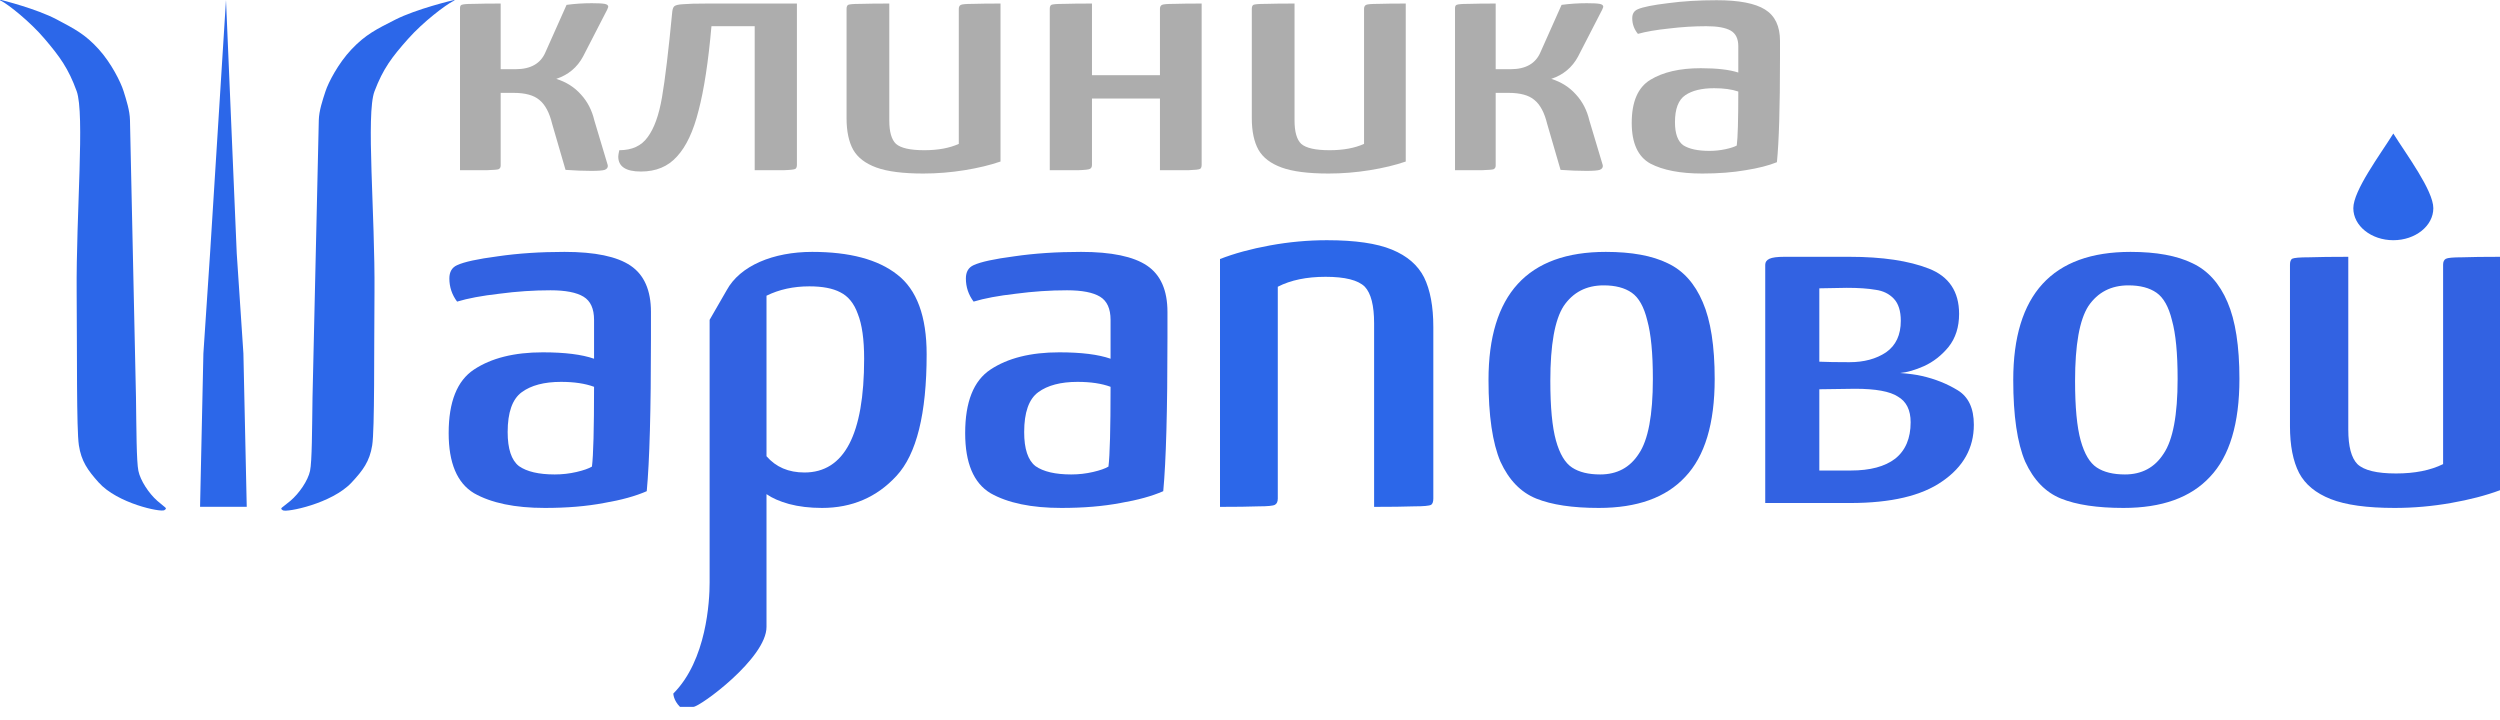
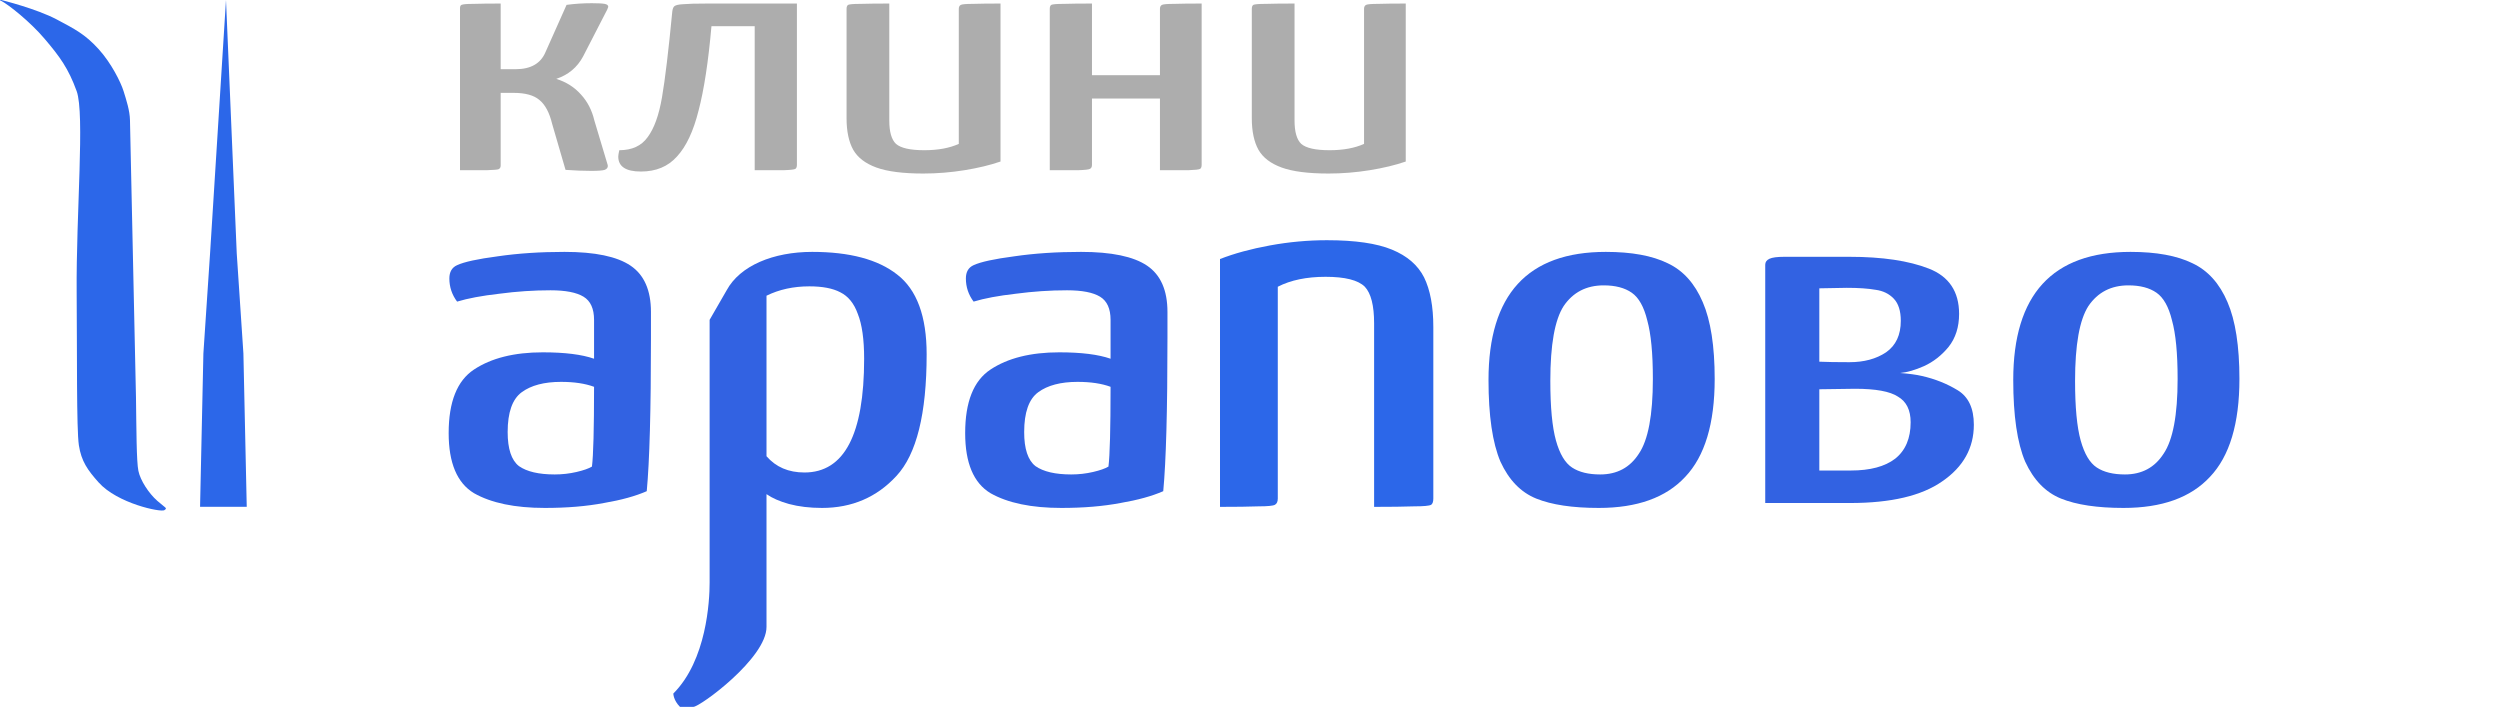
<svg xmlns="http://www.w3.org/2000/svg" width="191" height="55" viewBox="0 0 191 55" fill="none">
  <path d="M45.174 13.055C44.571 13.055 43.915 13.029 43.207 12.978L42.184 9.464C41.975 8.598 41.647 7.987 41.201 7.63C40.782 7.274 40.126 7.095 39.234 7.095H38.251V12.647C38.251 12.783 38.199 12.876 38.094 12.927C38.015 12.961 37.713 12.987 37.189 13.004C36.691 13.004 36.009 13.004 35.144 13.004V0.627C35.144 0.491 35.183 0.406 35.262 0.372C35.367 0.321 35.668 0.296 36.166 0.296C36.691 0.279 37.386 0.27 38.251 0.27V5.287H39.392C40.545 5.287 41.306 4.854 41.673 3.988L43.286 0.372C43.915 0.287 44.558 0.245 45.213 0.245C45.685 0.245 46.013 0.262 46.197 0.296C46.38 0.33 46.472 0.406 46.472 0.525L46.393 0.729L44.545 4.319C44.099 5.151 43.417 5.72 42.499 6.026C43.26 6.263 43.889 6.662 44.387 7.223C44.886 7.766 45.226 8.428 45.41 9.209L46.433 12.622C46.459 12.791 46.38 12.91 46.197 12.978C46.039 13.029 45.698 13.055 45.174 13.055Z" fill="#ADADAD" />
  <path d="M48.966 13.105C47.812 13.105 47.235 12.723 47.235 11.959C47.235 11.874 47.261 11.713 47.314 11.476C48.284 11.476 49.005 11.145 49.477 10.482C49.975 9.82 50.343 8.802 50.578 7.426C50.815 6.051 51.077 3.861 51.365 0.856C51.391 0.669 51.444 0.542 51.523 0.474C51.627 0.389 51.85 0.338 52.191 0.321C52.558 0.287 53.188 0.27 54.079 0.27H60.884V12.596C60.884 12.749 60.845 12.851 60.766 12.902C60.688 12.953 60.386 12.987 59.861 13.004C59.337 13.004 58.603 13.004 57.659 13.004V2.002H54.355C54.119 4.701 53.791 6.849 53.371 8.445C52.978 10.024 52.427 11.195 51.719 11.959C51.037 12.723 50.12 13.105 48.966 13.105Z" fill="#ADADAD" />
  <path d="M70.538 13.258C68.991 13.258 67.798 13.105 66.959 12.8C66.12 12.494 65.53 12.044 65.189 11.45C64.848 10.839 64.677 10.032 64.677 9.031V0.678C64.677 0.525 64.717 0.423 64.796 0.372C64.9 0.321 65.215 0.296 65.74 0.296C66.29 0.279 67.025 0.27 67.942 0.27V9.209C67.942 10.075 68.113 10.669 68.454 10.992C68.821 11.314 69.542 11.476 70.617 11.476C71.666 11.476 72.544 11.314 73.252 10.992V0.678C73.252 0.525 73.305 0.423 73.41 0.372C73.515 0.321 73.816 0.296 74.315 0.296C74.839 0.279 75.547 0.27 76.439 0.27V12.341C75.652 12.613 74.734 12.834 73.685 13.004C72.636 13.173 71.587 13.258 70.538 13.258Z" fill="#ADADAD" />
  <path d="M80.202 0.678C80.202 0.525 80.241 0.423 80.32 0.372C80.425 0.321 80.739 0.296 81.264 0.296C81.788 0.279 82.51 0.27 83.427 0.27V5.746H88.62V0.678C88.62 0.525 88.672 0.423 88.777 0.372C88.882 0.321 89.183 0.296 89.682 0.296C90.206 0.279 90.914 0.27 91.806 0.27V12.596C91.806 12.749 91.766 12.851 91.688 12.902C91.609 12.953 91.307 12.987 90.783 13.004C90.258 13.004 89.537 13.004 88.62 13.004V7.528H83.427V12.596C83.427 12.749 83.375 12.851 83.27 12.902C83.191 12.953 82.89 12.987 82.365 13.004C81.841 13.004 81.12 13.004 80.202 13.004V0.678Z" fill="#ADADAD" />
  <path d="M101.499 13.258C99.952 13.258 98.759 13.105 97.92 12.8C97.081 12.494 96.491 12.044 96.15 11.45C95.809 10.839 95.638 10.032 95.638 9.031V0.678C95.638 0.525 95.678 0.423 95.756 0.372C95.861 0.321 96.176 0.296 96.7 0.296C97.251 0.279 97.985 0.27 98.903 0.27V9.209C98.903 10.075 99.074 10.669 99.415 10.992C99.782 11.314 100.503 11.476 101.578 11.476C102.627 11.476 103.505 11.314 104.213 10.992V0.678C104.213 0.525 104.266 0.423 104.371 0.372C104.476 0.321 104.777 0.296 105.275 0.296C105.8 0.279 106.508 0.27 107.399 0.27V12.341C106.613 12.613 105.695 12.834 104.646 13.004C103.597 13.173 102.548 13.258 101.499 13.258Z" fill="#ADADAD" />
-   <path d="M121.193 13.055C120.59 13.055 119.934 13.029 119.226 12.978L118.204 9.464C117.994 8.598 117.666 7.987 117.22 7.63C116.801 7.274 116.145 7.095 115.253 7.095H114.27V12.647C114.27 12.783 114.218 12.876 114.113 12.927C114.034 12.961 113.733 12.987 113.208 13.004C112.71 13.004 112.028 13.004 111.163 13.004V0.627C111.163 0.491 111.202 0.406 111.281 0.372C111.386 0.321 111.687 0.296 112.185 0.296C112.71 0.279 113.405 0.27 114.27 0.27V5.287H115.411C116.565 5.287 117.325 4.854 117.692 3.988L119.305 0.372C119.934 0.287 120.577 0.245 121.232 0.245C121.704 0.245 122.032 0.262 122.216 0.296C122.399 0.33 122.491 0.406 122.491 0.525L122.412 0.729L120.564 4.319C120.118 5.151 119.436 5.72 118.518 6.026C119.279 6.263 119.908 6.662 120.406 7.223C120.905 7.766 121.245 8.428 121.429 9.209L122.452 12.622C122.478 12.791 122.399 12.91 122.216 12.978C122.058 13.029 121.717 13.055 121.193 13.055Z" fill="#ADADAD" />
-   <path d="M130.053 13.258C128.374 13.258 127.05 13.004 126.08 12.494C125.136 11.968 124.664 10.932 124.664 9.387C124.664 7.774 125.136 6.679 126.08 6.102C127.05 5.508 128.335 5.211 129.935 5.211C131.167 5.211 132.124 5.321 132.806 5.542V3.53C132.806 2.953 132.609 2.554 132.216 2.333C131.823 2.112 131.206 2.002 130.367 2.002C129.423 2.002 128.466 2.061 127.496 2.18C126.526 2.282 125.739 2.418 125.136 2.588C124.847 2.231 124.703 1.832 124.703 1.391C124.703 1.051 124.847 0.822 125.136 0.703C125.529 0.533 126.29 0.381 127.417 0.245C128.545 0.092 129.79 0.016 131.154 0.016C132.858 0.016 134.091 0.253 134.851 0.729C135.612 1.204 135.992 2.002 135.992 3.122V4.472C135.992 8.207 135.913 10.847 135.756 12.392C135.127 12.647 134.327 12.851 133.357 13.004C132.386 13.173 131.285 13.258 130.053 13.258ZM130.603 11.527C131.023 11.527 131.429 11.484 131.823 11.399C132.216 11.314 132.504 11.221 132.688 11.119C132.767 10.542 132.806 9.167 132.806 6.993C132.308 6.824 131.692 6.739 130.957 6.739C130.013 6.739 129.279 6.917 128.755 7.274C128.23 7.63 127.968 8.318 127.968 9.336C127.968 10.202 128.178 10.788 128.597 11.094C129.043 11.382 129.712 11.527 130.603 11.527Z" fill="#ADADAD" />
  <path d="M41.63 38.806C39.34 38.806 37.533 38.43 36.21 37.678C34.922 36.9 34.278 35.37 34.278 33.088C34.278 30.705 34.922 29.088 36.21 28.235C37.533 27.357 39.286 26.918 41.469 26.918C43.15 26.918 44.456 27.081 45.386 27.407V24.435C45.386 23.583 45.118 22.993 44.581 22.667C44.045 22.341 43.204 22.178 42.059 22.178C40.771 22.178 39.465 22.266 38.142 22.442C36.818 22.592 35.745 22.793 34.922 23.043C34.528 22.517 34.331 21.927 34.331 21.275C34.331 20.774 34.528 20.435 34.922 20.259C35.458 20.009 36.496 19.783 38.034 19.582C39.573 19.357 41.272 19.244 43.132 19.244C45.458 19.244 47.139 19.595 48.177 20.297C49.214 20.999 49.733 22.178 49.733 23.834V25.827C49.733 31.345 49.626 35.245 49.411 37.527C48.552 37.903 47.461 38.204 46.137 38.43C44.814 38.681 43.311 38.806 41.63 38.806ZM42.381 36.248C42.953 36.248 43.508 36.185 44.045 36.06C44.581 35.935 44.975 35.797 45.225 35.646C45.333 34.794 45.386 32.762 45.386 29.552C44.706 29.301 43.866 29.175 42.864 29.175C41.576 29.175 40.574 29.439 39.859 29.966C39.143 30.492 38.785 31.508 38.785 33.013C38.785 34.292 39.072 35.157 39.644 35.609C40.252 36.035 41.165 36.248 42.381 36.248Z" fill="#3262E2" />
  <path d="M52.97 54.005C52.683 54.005 52.46 54.005 51.951 54.005C51.442 53.496 51.442 52.986 51.442 52.986C53.988 50.44 54.215 45.904 54.215 44.525V33.013V24.435L55.516 22.178C56.535 20.297 59.08 19.244 62.049 19.244C64.911 19.244 67.076 19.821 68.543 20.974C70.045 22.128 70.796 24.16 70.796 27.069C70.796 31.608 70.027 34.706 68.489 36.361C66.986 37.991 65.09 38.806 62.801 38.806C61.87 38.806 61.03 38.706 60.278 38.505C59.563 38.305 58.99 38.054 58.561 37.753V47.893C58.572 50.282 53.479 54.005 52.97 54.005ZM61.459 36.098C64.5 36.098 66.02 33.201 66.02 27.407C66.02 25.928 65.859 24.787 65.537 23.984C65.251 23.181 64.804 22.63 64.196 22.329C63.623 22.028 62.836 21.877 61.835 21.877C60.618 21.877 59.527 22.116 58.561 22.592V34.856C59.277 35.684 60.243 36.098 61.459 36.098Z" fill="#3262E2" />
  <path d="M81.091 38.806C78.802 38.806 76.995 38.43 75.671 37.678C74.383 36.9 73.739 35.37 73.739 33.088C73.739 30.705 74.383 29.088 75.671 28.235C76.995 27.357 78.748 26.918 80.93 26.918C82.612 26.918 83.917 27.081 84.847 27.407V24.435C84.847 23.583 84.579 22.993 84.043 22.667C83.506 22.341 82.665 22.178 81.52 22.178C80.233 22.178 78.927 22.266 77.603 22.442C76.279 22.592 75.206 22.793 74.383 23.043C73.99 22.517 73.793 21.927 73.793 21.275C73.793 20.774 73.99 20.435 74.383 20.259C74.92 20.009 75.957 19.783 77.496 19.582C79.034 19.357 80.733 19.244 82.594 19.244C84.919 19.244 86.6 19.595 87.638 20.297C88.675 20.999 89.194 22.178 89.194 23.834V25.827C89.194 31.345 89.087 35.245 88.872 37.527C88.014 37.903 86.922 38.204 85.599 38.43C84.275 38.681 82.772 38.806 81.091 38.806ZM81.842 36.248C82.415 36.248 82.969 36.185 83.506 36.06C84.043 35.935 84.436 35.797 84.686 35.646C84.794 34.794 84.847 32.762 84.847 29.552C84.168 29.301 83.327 29.175 82.325 29.175C81.037 29.175 80.036 29.439 79.32 29.966C78.605 30.492 78.247 31.508 78.247 33.013C78.247 34.292 78.533 35.157 79.106 35.609C79.714 36.035 80.626 36.248 81.842 36.248Z" fill="#3262E2" />
  <path d="M122.147 38.806C120.144 38.806 118.552 38.568 117.371 38.092C116.191 37.615 115.278 36.675 114.634 35.27C114.026 33.84 113.722 31.759 113.722 29.025C113.722 22.504 116.709 19.244 122.684 19.244C124.652 19.244 126.226 19.532 127.406 20.109C128.587 20.661 129.481 21.651 130.089 23.081C130.698 24.485 131.002 26.442 131.002 28.95C131.002 32.361 130.25 34.856 128.748 36.436C127.281 38.016 125.081 38.806 122.147 38.806ZM122.255 36.248C123.543 36.248 124.526 35.721 125.206 34.668C125.922 33.615 126.279 31.709 126.279 28.95C126.279 26.994 126.136 25.501 125.85 24.473C125.6 23.445 125.206 22.742 124.669 22.366C124.133 21.99 123.417 21.802 122.523 21.802C121.199 21.802 120.18 22.329 119.464 23.382C118.784 24.435 118.445 26.341 118.445 29.1C118.445 31.107 118.588 32.624 118.874 33.652C119.16 34.681 119.571 35.37 120.108 35.721C120.645 36.073 121.36 36.248 122.255 36.248Z" fill="#3262E2" />
  <path d="M134.864 20.222C134.864 20.021 134.972 19.871 135.186 19.77C135.401 19.67 135.776 19.62 136.313 19.62H141.304C143.808 19.62 145.829 19.921 147.368 20.523C148.906 21.125 149.675 22.279 149.675 23.984C149.675 24.987 149.407 25.827 148.87 26.505C148.334 27.157 147.708 27.646 146.992 27.972C146.312 28.273 145.704 28.448 145.168 28.498C145.847 28.549 146.402 28.624 146.831 28.724C147.833 28.95 148.745 29.314 149.568 29.815C150.391 30.317 150.802 31.195 150.802 32.449C150.802 34.229 149.997 35.671 148.387 36.775C146.813 37.878 144.47 38.43 141.357 38.43H134.864V20.222ZM138.996 27.633C139.533 27.658 140.302 27.671 141.304 27.671C142.413 27.671 143.343 27.42 144.094 26.918C144.846 26.392 145.221 25.589 145.221 24.511C145.221 23.758 145.042 23.194 144.685 22.818C144.327 22.442 143.862 22.216 143.289 22.14C142.717 22.04 141.984 21.99 141.089 21.99L138.996 22.028V27.633ZM141.411 35.947C142.878 35.947 144.005 35.646 144.792 35.044C145.579 34.417 145.973 33.489 145.973 32.26C145.973 31.332 145.651 30.68 145.007 30.304C144.398 29.903 143.307 29.702 141.733 29.702L138.996 29.74V35.947H141.411Z" fill="#3262E2" />
  <path d="M162.238 38.806C160.234 38.806 158.642 38.568 157.462 38.092C156.281 37.615 155.369 36.675 154.725 35.27C154.116 33.84 153.812 31.759 153.812 29.025C153.812 22.504 156.8 19.244 162.774 19.244C164.742 19.244 166.316 19.532 167.497 20.109C168.677 20.661 169.572 21.651 170.18 23.081C170.788 24.485 171.092 26.442 171.092 28.95C171.092 32.361 170.341 34.856 168.838 36.436C167.371 38.016 165.171 38.806 162.238 38.806ZM162.345 36.248C163.633 36.248 164.617 35.721 165.296 34.668C166.012 33.615 166.37 31.709 166.37 28.95C166.37 26.994 166.227 25.501 165.94 24.473C165.69 23.445 165.296 22.742 164.76 22.366C164.223 21.99 163.508 21.802 162.613 21.802C161.289 21.802 160.27 22.329 159.554 23.382C158.875 24.435 158.535 26.341 158.535 29.1C158.535 31.107 158.678 32.624 158.964 33.652C159.25 34.681 159.662 35.37 160.198 35.721C160.735 36.073 161.45 36.248 162.345 36.248Z" fill="#3262E2" />
-   <path d="M182.95 38.806C180.84 38.806 179.212 38.581 178.067 38.129C176.922 37.678 176.117 37.013 175.652 36.135C175.187 35.232 174.954 34.041 174.954 32.561V20.222C174.954 19.996 175.008 19.846 175.115 19.77C175.259 19.695 175.688 19.658 176.403 19.658C177.155 19.633 178.156 19.62 179.409 19.62V32.825C179.409 34.104 179.641 34.982 180.106 35.458C180.607 35.935 181.591 36.173 183.058 36.173C184.489 36.173 185.687 35.935 186.653 35.458V20.222C186.653 19.996 186.725 19.846 186.868 19.77C187.011 19.695 187.422 19.658 188.102 19.658C188.817 19.633 189.783 19.62 191 19.62V37.452C189.927 37.853 188.674 38.179 187.243 38.43C185.812 38.681 184.381 38.806 182.95 38.806Z" fill="#3262E2" />
  <path d="M18.851 38.721H15.285L15.539 27.003L16.049 19.36L17.266 0L18.087 19.36L18.596 27.003L18.851 38.721Z" fill="#2C67E9" />
  <path d="M101.384 18.352C103.528 18.352 105.182 18.591 106.345 19.071C107.508 19.55 108.325 20.256 108.798 21.188C109.27 22.147 109.506 23.412 109.506 24.983L109.506 38.086C109.506 38.326 109.452 38.486 109.343 38.565C109.197 38.645 108.761 38.685 108.035 38.685C107.271 38.712 106.254 38.725 104.982 38.725L104.982 24.703C104.982 23.345 104.746 22.413 104.273 21.907C103.765 21.401 102.765 21.148 101.275 21.148C99.822 21.148 98.604 21.401 97.623 21.907L97.623 38.086C97.623 38.326 97.55 38.486 97.405 38.565C97.26 38.645 96.842 38.685 96.151 38.685C95.424 38.712 94.443 38.725 93.208 38.725L93.208 19.79C94.298 19.364 95.57 19.017 97.023 18.751C98.477 18.485 99.931 18.352 101.384 18.352Z" fill="#2C67E9" />
-   <path d="M185.906 15.907C185.906 17.257 184.538 18.352 182.85 18.352C181.163 18.352 179.794 17.257 179.794 15.907C179.794 14.557 181.832 11.832 182.85 10.202C183.869 11.832 185.906 14.557 185.906 15.907Z" fill="#2C67E9" />
-   <path d="M28.611 6.978C27.952 8.716 28.662 16.36 28.611 22.37C28.572 26.921 28.629 32.794 28.436 34.022C28.242 35.25 27.727 35.936 26.863 36.864C25.355 38.481 21.884 39.163 21.614 38.989C21.343 38.815 21.493 38.85 22.177 38.273C22.862 37.696 23.531 36.709 23.686 35.98C23.84 35.25 23.84 32.805 23.876 30.373L24.356 9.188C24.372 8.465 24.643 7.662 24.867 6.978C25.09 6.295 25.842 4.842 26.855 3.771C27.939 2.625 28.792 2.218 30.198 1.503C31.824 0.677 34.625 0.016 34.625 0.016C34.776 0.016 34.752 0.074 34.625 0.084C34.051 0.371 32.343 1.657 31.177 2.971C29.943 4.36 29.27 5.241 28.611 6.978Z" fill="#2C67E9" />
  <path d="M5.857 6.964C6.488 8.701 5.808 16.346 5.857 22.358C5.895 26.909 5.84 32.782 6.025 34.011C6.21 35.239 6.703 35.925 7.531 36.853C8.974 38.471 12.296 39.153 12.555 38.978C12.814 38.804 12.671 38.839 12.016 38.262C11.36 37.685 10.72 36.699 10.572 35.969C10.424 35.239 10.424 32.794 10.389 30.361L9.93 9.173C9.915 8.451 9.655 7.647 9.441 6.964C9.228 6.28 8.507 4.827 7.538 3.756C6.5 2.61 5.684 2.203 4.338 1.488C2.781 0.662 0.1 0 0.1 0C-0.045 0 -0.021 0.059 0.1 0.069C0.65 0.356 2.285 1.642 3.401 2.956C4.582 4.346 5.226 5.226 5.857 6.964Z" fill="#2C67E9" />
</svg>